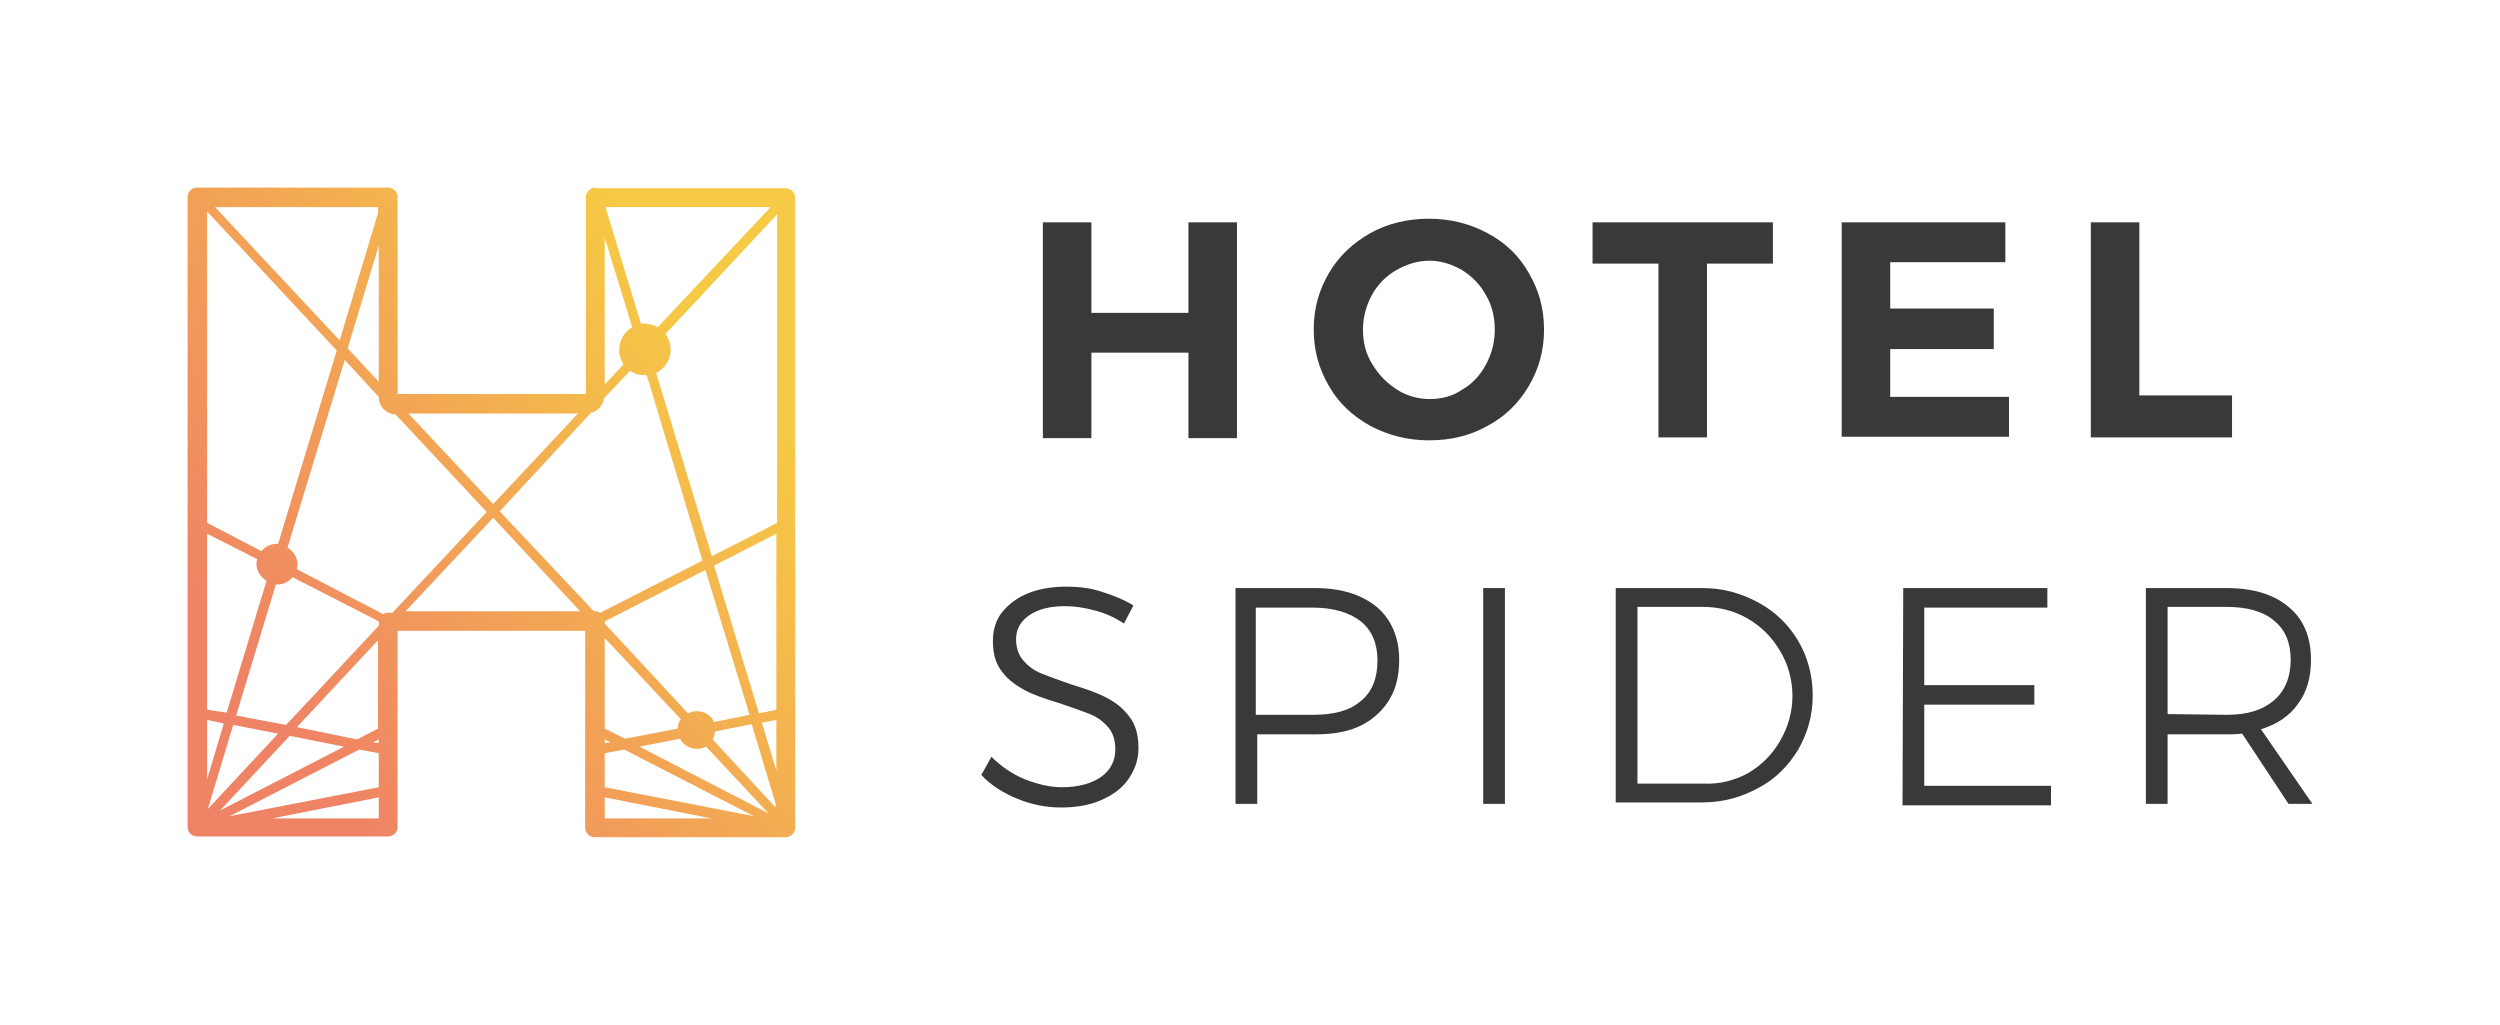
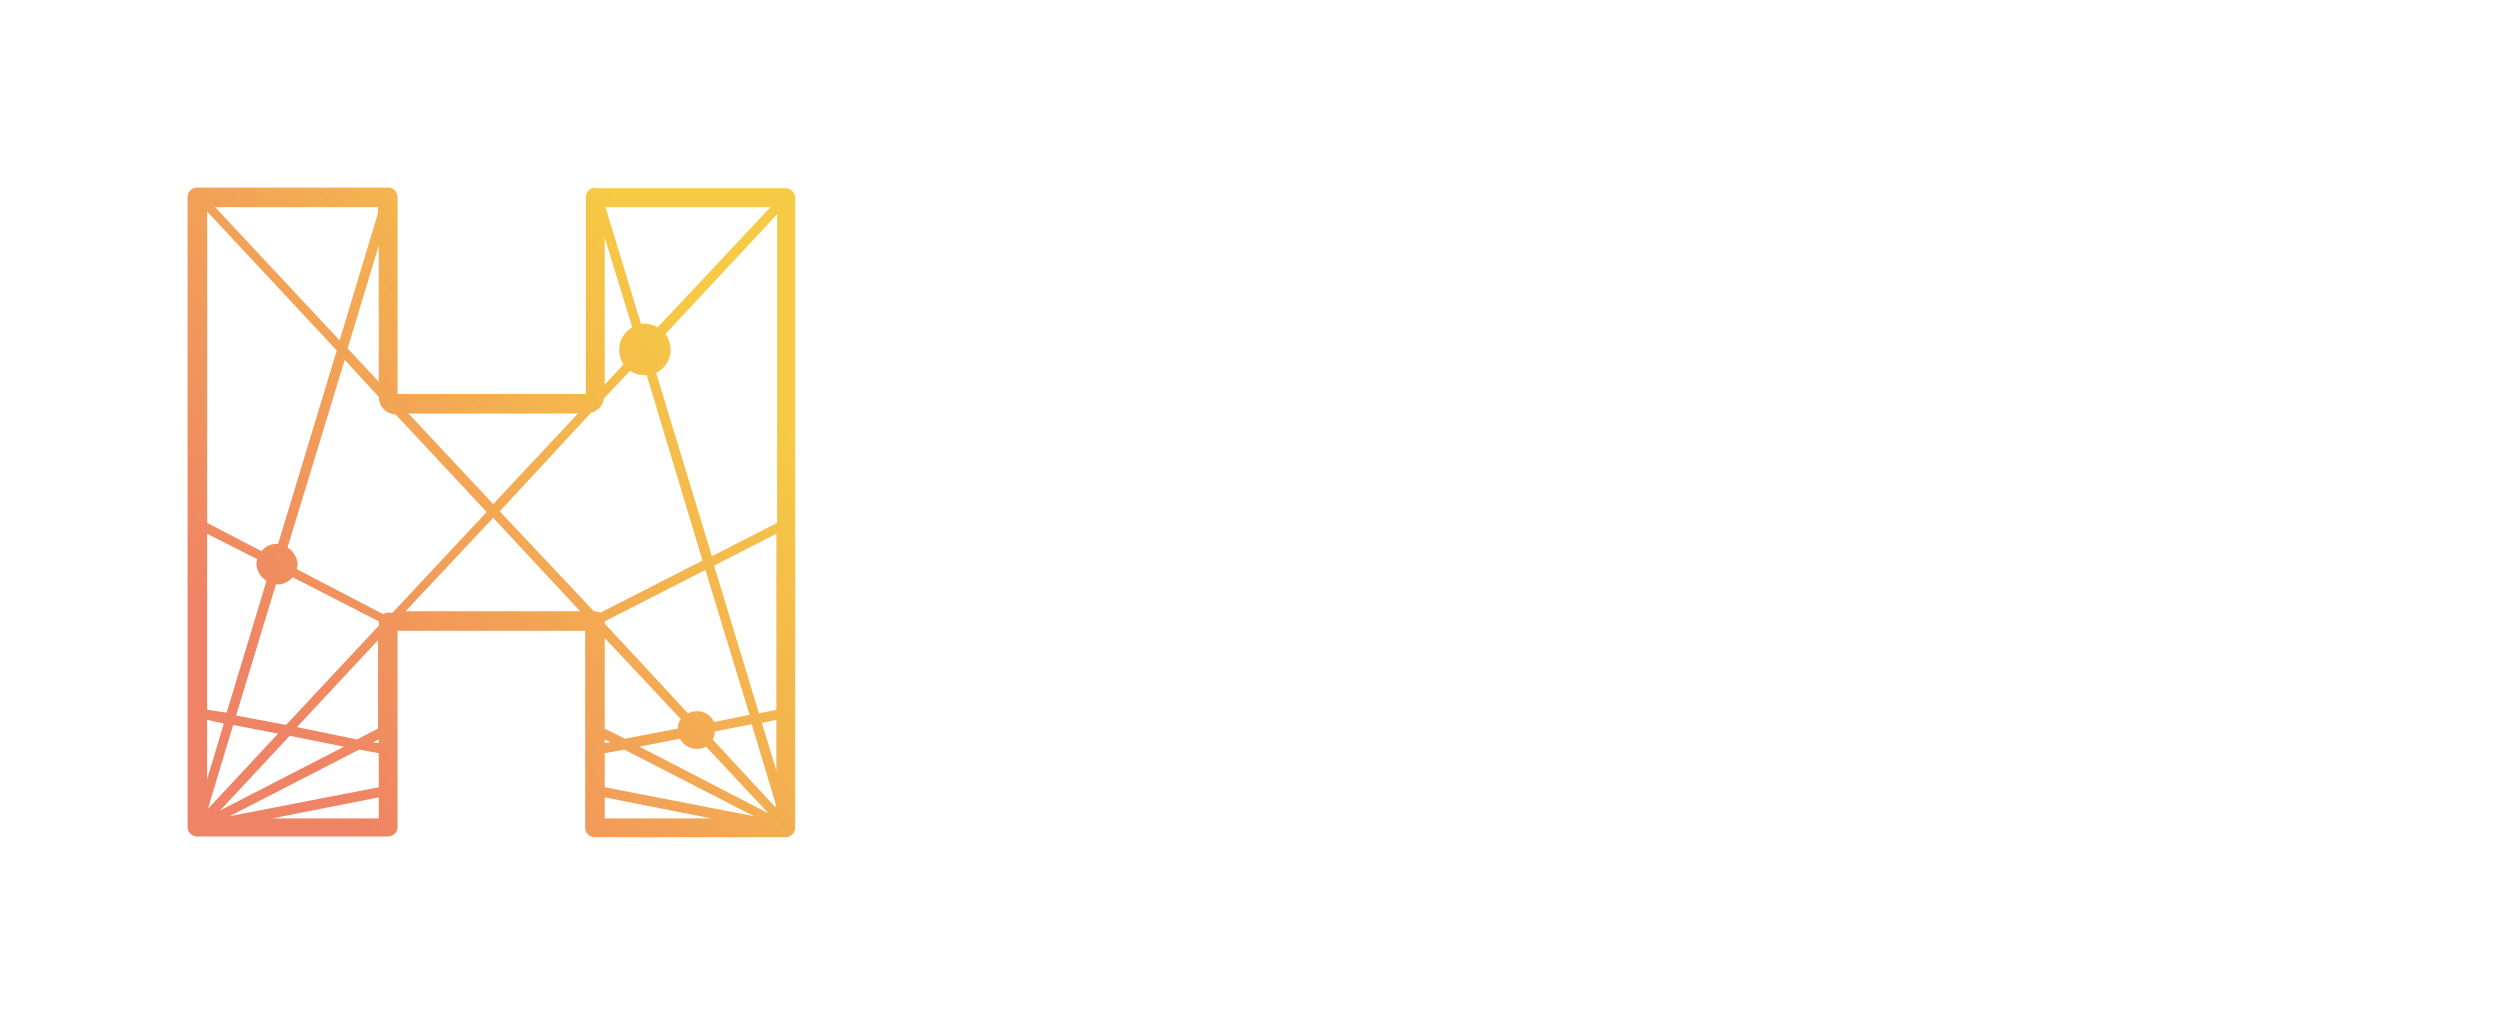
<svg xmlns="http://www.w3.org/2000/svg" version="1.1" x="0" y="0" width="448.76" height="183.95" viewBox="0, 0, 345.2, 141.5">
  <defs>
    <linearGradient id="Gradient_1" gradientUnits="userSpaceOnUse" x1="-123.176" y1="486.254" x2="-122.358" y2="486.889" gradientTransform="matrix(75.73, 0, 0, -80.892, 9364.532, 39430.859)">
      <stop offset="0" stop-color="#EF8365" />
      <stop offset="1" stop-color="#F6CA44" />
    </linearGradient>
  </defs>
  <g id="Ebene_1">
    <g>
-       <path d="M151.2,84.3 C149.7,83.9 148.4,83.7 147.1,83.7 C145,83.7 143.4,84.1 142.2,84.9 C141,85.7 140.3,86.8 140.3,88.2 C140.3,89.4 140.6,90.4 141.3,91.2 C142,92 142.8,92.6 143.8,93 C144.8,93.4 146.2,93.9 147.9,94.5 C149.9,95.1 151.6,95.7 152.7,96.3 C153.9,96.9 155,97.7 155.9,98.9 C156.8,100 157.2,101.5 157.2,103.3 C157.2,104.9 156.7,106.3 155.8,107.6 C154.9,108.9 153.6,109.8 152,110.5 C150.4,111.2 148.5,111.5 146.5,111.5 C144.5,111.5 142.4,111.1 140.5,110.3 C138.5,109.5 136.8,108.4 135.5,107 L136.9,104.5 C138.2,105.8 139.8,106.9 141.5,107.6 C143.3,108.3 145,108.7 146.6,108.7 C148.9,108.7 150.7,108.2 152,107.3 C153.3,106.4 154,105.1 154,103.5 C154,102.2 153.7,101.2 153,100.4 C152.3,99.6 151.5,99 150.5,98.6 C149.5,98.2 148.1,97.7 146.3,97.1 C144.3,96.5 142.6,95.9 141.5,95.3 C140.4,94.7 139.2,93.9 138.4,92.8 C137.5,91.7 137.1,90.3 137.1,88.5 C137.1,87 137.5,85.6 138.4,84.5 C139.3,83.4 140.5,82.5 142,81.9 C143.5,81.3 145.3,81 147.3,81 C148.9,81 150.6,81.2 152.1,81.7 C153.7,82.2 155.2,82.8 156.5,83.6 L155.2,86.1 C154,85.3 152.7,84.7 151.2,84.3 z M190.1,83.8 C192.1,85.5 193.2,88 193.2,91.1 C193.2,94.4 192.2,96.8 190.1,98.7 C188,100.6 185.3,101.4 181.6,101.4 L173.6,101.4 L173.6,111 L170.6,111 L170.6,81.2 L181.6,81.2 C185.2,81.2 188,82.1 190.1,83.8 z M187.9,96.8 C189.5,95.5 190.2,93.6 190.2,91.2 C190.2,88.8 189.4,87 187.9,85.8 C186.4,84.6 184.1,83.9 181.3,83.9 L173.4,83.9 L173.4,98.7 L181.3,98.7 C184.3,98.7 186.4,98.1 187.9,96.8 z M204.8,81.2 L207.8,81.2 L207.8,111 L204.8,111 L204.8,81.2 z M242.8,83.2 C245.2,84.5 247,86.3 248.3,88.5 C249.6,90.7 250.3,93.3 250.3,96 C250.3,98.8 249.6,101.2 248.3,103.5 C246.9,105.8 245.1,107.6 242.8,108.8 C240.4,110.1 237.9,110.8 235,110.8 L223.1,110.8 L223.1,81.2 L235.1,81.2 C237.9,81.2 240.4,81.9 242.8,83.2 z M241.3,106.8 C243.2,105.7 244.7,104.2 245.8,102.3 C246.9,100.4 247.5,98.3 247.5,96.1 C247.5,93.9 246.9,91.7 245.8,89.9 C244.7,88 243.2,86.5 241.3,85.4 C239.4,84.3 237.3,83.8 235.1,83.8 L226.1,83.8 L226.1,108.2 L235.2,108.2 C237.4,108.3 239.4,107.8 241.3,106.8 z M262.8,81.2 L282.7,81.2 L282.7,83.9 L265.7,83.9 L265.7,94.6 L280.9,94.6 L280.9,97.3 L265.7,97.3 L265.7,108.5 L283.2,108.5 L283.2,111.2 L262.7,111.2 L262.8,81.2 L262.8,81.2 z M316,111 L309.6,101.3 C308.7,101.4 308,101.4 307.5,101.4 L299.3,101.4 L299.3,111 L296.3,111 L296.3,81.2 L307.4,81.2 C311.2,81.2 314,82.1 316,83.8 C318.1,85.5 319.1,88 319.1,91.1 C319.1,93.6 318.5,95.6 317.3,97.2 C316.1,98.9 314.4,100 312.2,100.7 L319.3,111 C319.3,111 316,111 316,111 z M307.5,98.7 C310.4,98.7 312.5,98 314,96.7 C315.5,95.4 316.3,93.5 316.3,91.1 C316.3,88.7 315.5,86.9 314,85.7 C312.5,84.4 310.2,83.8 307.5,83.8 L299.3,83.8 L299.3,98.6 L307.5,98.7 L307.5,98.7 z M144,30.7 L150.7,30.7 L150.7,43.2 L164.1,43.2 L164.1,30.7 L170.8,30.7 L170.8,60.5 L164.1,60.5 L164.1,48.7 L150.7,48.7 L150.7,60.5 L144,60.5 L144,30.7 z M205.4,32.2 C207.9,33.5 209.8,35.4 211.1,37.7 C212.5,40.1 213.2,42.6 213.2,45.5 C213.2,48.4 212.5,50.9 211.1,53.3 C209.7,55.7 207.7,57.6 205.4,58.8 C202.9,60.2 200.3,60.8 197.3,60.8 C194.3,60.8 191.7,60.1 189.2,58.8 C186.7,57.4 184.8,55.6 183.5,53.3 C182.1,50.9 181.4,48.4 181.4,45.5 C181.4,42.6 182.1,40.1 183.5,37.7 C184.9,35.3 186.9,33.5 189.2,32.2 C191.5,30.9 194.3,30.2 197.3,30.2 C200.3,30.2 203,30.9 205.4,32.2 z M192.8,37.3 C191.4,38.1 190.2,39.3 189.4,40.8 C188.6,42.3 188.2,43.9 188.2,45.5 C188.2,47.3 188.6,48.9 189.5,50.3 C190.4,51.8 191.5,52.9 192.9,53.8 C194.3,54.7 195.9,55.1 197.4,55.1 C199.1,55.1 200.6,54.7 201.9,53.8 C203.3,53 204.4,51.8 205.2,50.3 C206,48.8 206.4,47.2 206.4,45.5 C206.4,43.8 206,42.1 205.2,40.8 C204.4,39.3 203.3,38.2 201.9,37.3 C200.5,36.5 199,36 197.4,36 C195.7,36 194.2,36.5 192.8,37.3 z M219.9,30.7 L244.8,30.7 L244.8,36.4 L235.7,36.4 L235.7,60.4 L229,60.4 L229,36.4 L219.9,36.4 L219.9,30.7 z M254.3,30.7 L276.9,30.7 L276.9,36.2 L261,36.2 L261,42.6 L275.3,42.6 L275.3,48.2 L261,48.2 L261,54.8 L277.4,54.8 L277.4,60.3 L254.3,60.3 L254.3,30.7 L254.3,30.7 z M288.7,30.7 L295.4,30.7 L295.4,54.6 L308.2,54.6 L308.2,60.4 L288.7,60.4 L288.7,30.7 L288.7,30.7 z" fill="#393939" id="SPIDER" />
      <path d="M82.2,25.9 C81.5,25.9 80.9,26.5 80.9,27.2 L80.9,54.4 L54.9,54.4 L54.9,27.2 C54.9,26.5 54.3,25.9 53.6,25.9 L27.2,25.9 C26.5,25.9 25.9,26.5 25.9,27.2 L25.9,114.2 C25.9,114.9 26.5,115.5 27.2,115.5 L53.6,115.5 C54.3,115.5 54.9,114.9 54.9,114.2 L54.9,87.1 L80.8,87.1 L80.8,114.3 C80.8,115 81.4,115.6 82.1,115.6 L108.5,115.6 C109.2,115.6 109.8,115 109.8,114.3 L109.8,27.3 C109.8,26.6 109.2,26 108.5,26 L82.2,26 z M83.6,28.6 L106.4,28.6 L90.8,45.2 C90.3,44.9 89.7,44.7 89,44.7 C88.8,44.7 88.7,44.7 88.5,44.7 L83.6,28.6 z M29.7,28.6 L52.2,28.6 L52.2,29.4 L46.9,47 L29.7,28.6 z M28.6,72.2 L28.6,29.2 L46.5,48.4 L38.4,75.1 C38.3,75.1 38.3,75.1 38.2,75.1 C37.3,75.1 36.6,75.5 36.1,76.1 L28.6,72.2 z M90.6,51.5 C91.8,50.9 92.6,49.7 92.6,48.3 C92.6,47.5 92.3,46.7 91.9,46.1 L107.3,29.6 L107.3,72.2 L98.3,76.8 L90.6,51.5 z M83.5,32.8 L87.3,45.2 C86.2,45.8 85.5,47 85.5,48.3 C85.5,49 85.7,49.7 86.1,50.3 L83.5,53.1 L83.5,32.8 z M48,48.1 L52.3,33.9 L52.3,52.7 L48,48.1 z M41,78.6 C41,78.4 41.1,78.2 41.1,78 C41.1,77 40.5,76.1 39.7,75.6 L47.6,49.7 L52.3,54.8 C52.3,56.1 53.3,57.2 54.6,57.2 L67.2,70.7 L54.2,84.6 L53.6,84.6 C53.3,84.6 53.1,84.7 52.9,84.8 L41,78.6 z M69,70.6 L81.6,57 C82.5,56.8 83.3,56 83.4,55 L87,51.2 C87.6,51.6 88.2,51.8 89,51.8 C89.1,51.8 89.2,51.8 89.3,51.8 L97,77.4 L82.9,84.6 C82.7,84.5 82.4,84.4 82.2,84.4 L82,84.4 L69,70.6 z M56.4,57.1 L79.8,57.1 L68.1,69.6 L56.4,57.1 z M68.1,71.5 L80.1,84.4 L56,84.4 L68.1,71.5 z M98.6,78.1 L107.2,73.7 L107.2,98 L104.8,98.5 L98.6,78.1 z M28.6,98 L28.6,73.7 L35.5,77.2 C35.5,77.4 35.4,77.6 35.4,77.8 C35.4,78.8 36,79.7 36.8,80.2 L31.3,98.4 L28.6,98 z M83.5,86.1 L83.5,85.8 L97.4,78.7 L103.5,98.7 L98.6,99.7 C98.2,98.8 97.3,98.2 96.2,98.2 C95.8,98.2 95.4,98.3 95,98.5 L83.5,86.1 z M52.3,85.8 L52.3,86.4 L39.5,100.1 L32.6,98.8 L38.1,80.7 C38.2,80.7 38.2,80.7 38.3,80.7 C39.2,80.7 39.9,80.3 40.4,79.7 L52.3,85.8 z M83.5,100.6 L83.5,88.1 L94,99.3 C93.7,99.7 93.6,100.1 93.6,100.6 L86.3,102 L83.5,100.6 z M41,100.4 L52.2,88.4 L52.2,100.6 L49.3,102.1 L41,100.4 z M105.2,99.8 L107.2,99.4 L107.2,106.4 L105.2,99.8 z M28.6,99.4 L30.9,99.9 L28.6,107.6 L28.6,99.4 z M98.4,102.1 C98.6,101.8 98.7,101.4 98.7,101 L103.8,100 L107.1,111 L107.1,111.5 L98.4,102.1 z M32.2,100.1 L38.4,101.3 L28.7,111.7 L32.2,100.1 z M40,101.6 L47.5,103.1 L30.4,111.9 L40,101.6 z M88.3,103.1 L93.9,102 C94.3,102.8 95.2,103.4 96.2,103.4 C96.7,103.4 97.1,103.3 97.5,103.1 L106.1,112.3 L88.3,103.1 z M83.5,102.1 L84.3,102.5 L83.5,102.6 L83.5,102.1 z M51.5,102.5 L52.3,102.1 L52.3,102.6 L51.5,102.5 z M83.5,108.7 L83.5,104 L86.2,103.5 L104.1,112.7 L83.5,108.7 z M49.6,103.5 L52.3,104 L52.3,108.7 L31.7,112.7 L49.6,103.5 z M83.5,110.1 L98.2,113 L83.5,113 L83.5,110.1 z M52.3,110.1 L52.3,113 L37.6,113 L52.3,110.1 z" fill="url(#Gradient_1)" />
    </g>
  </g>
</svg>